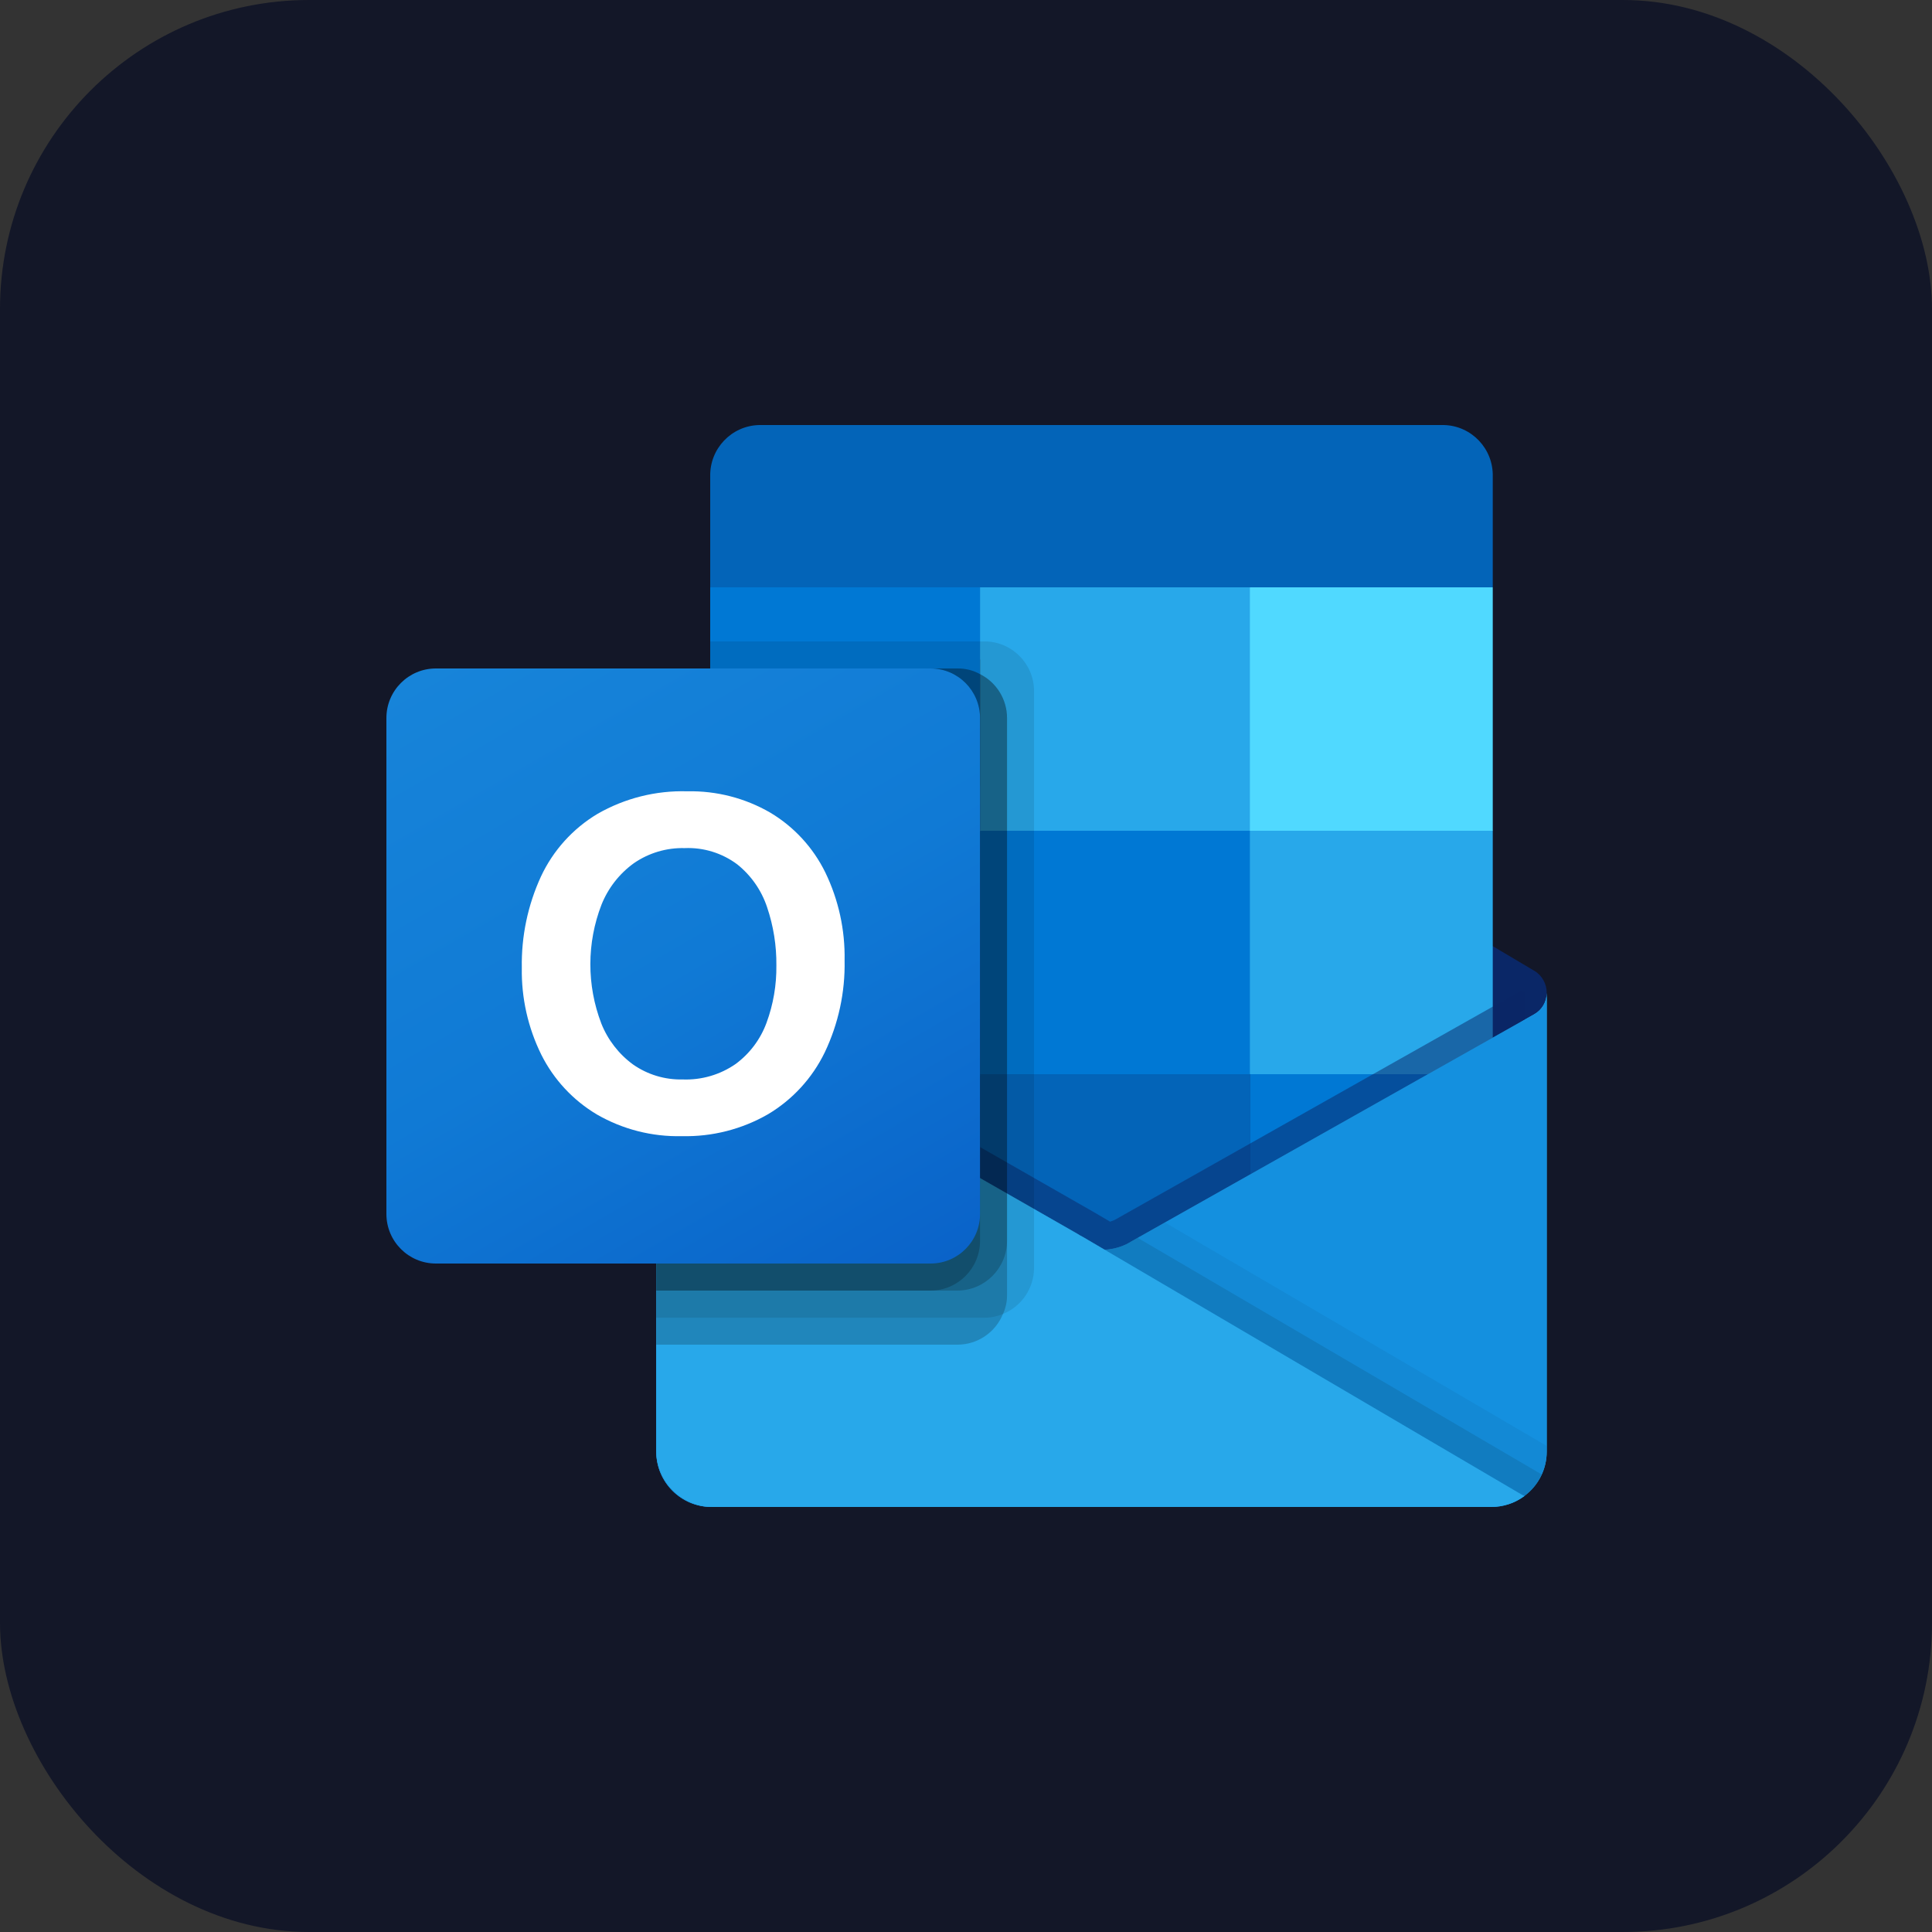
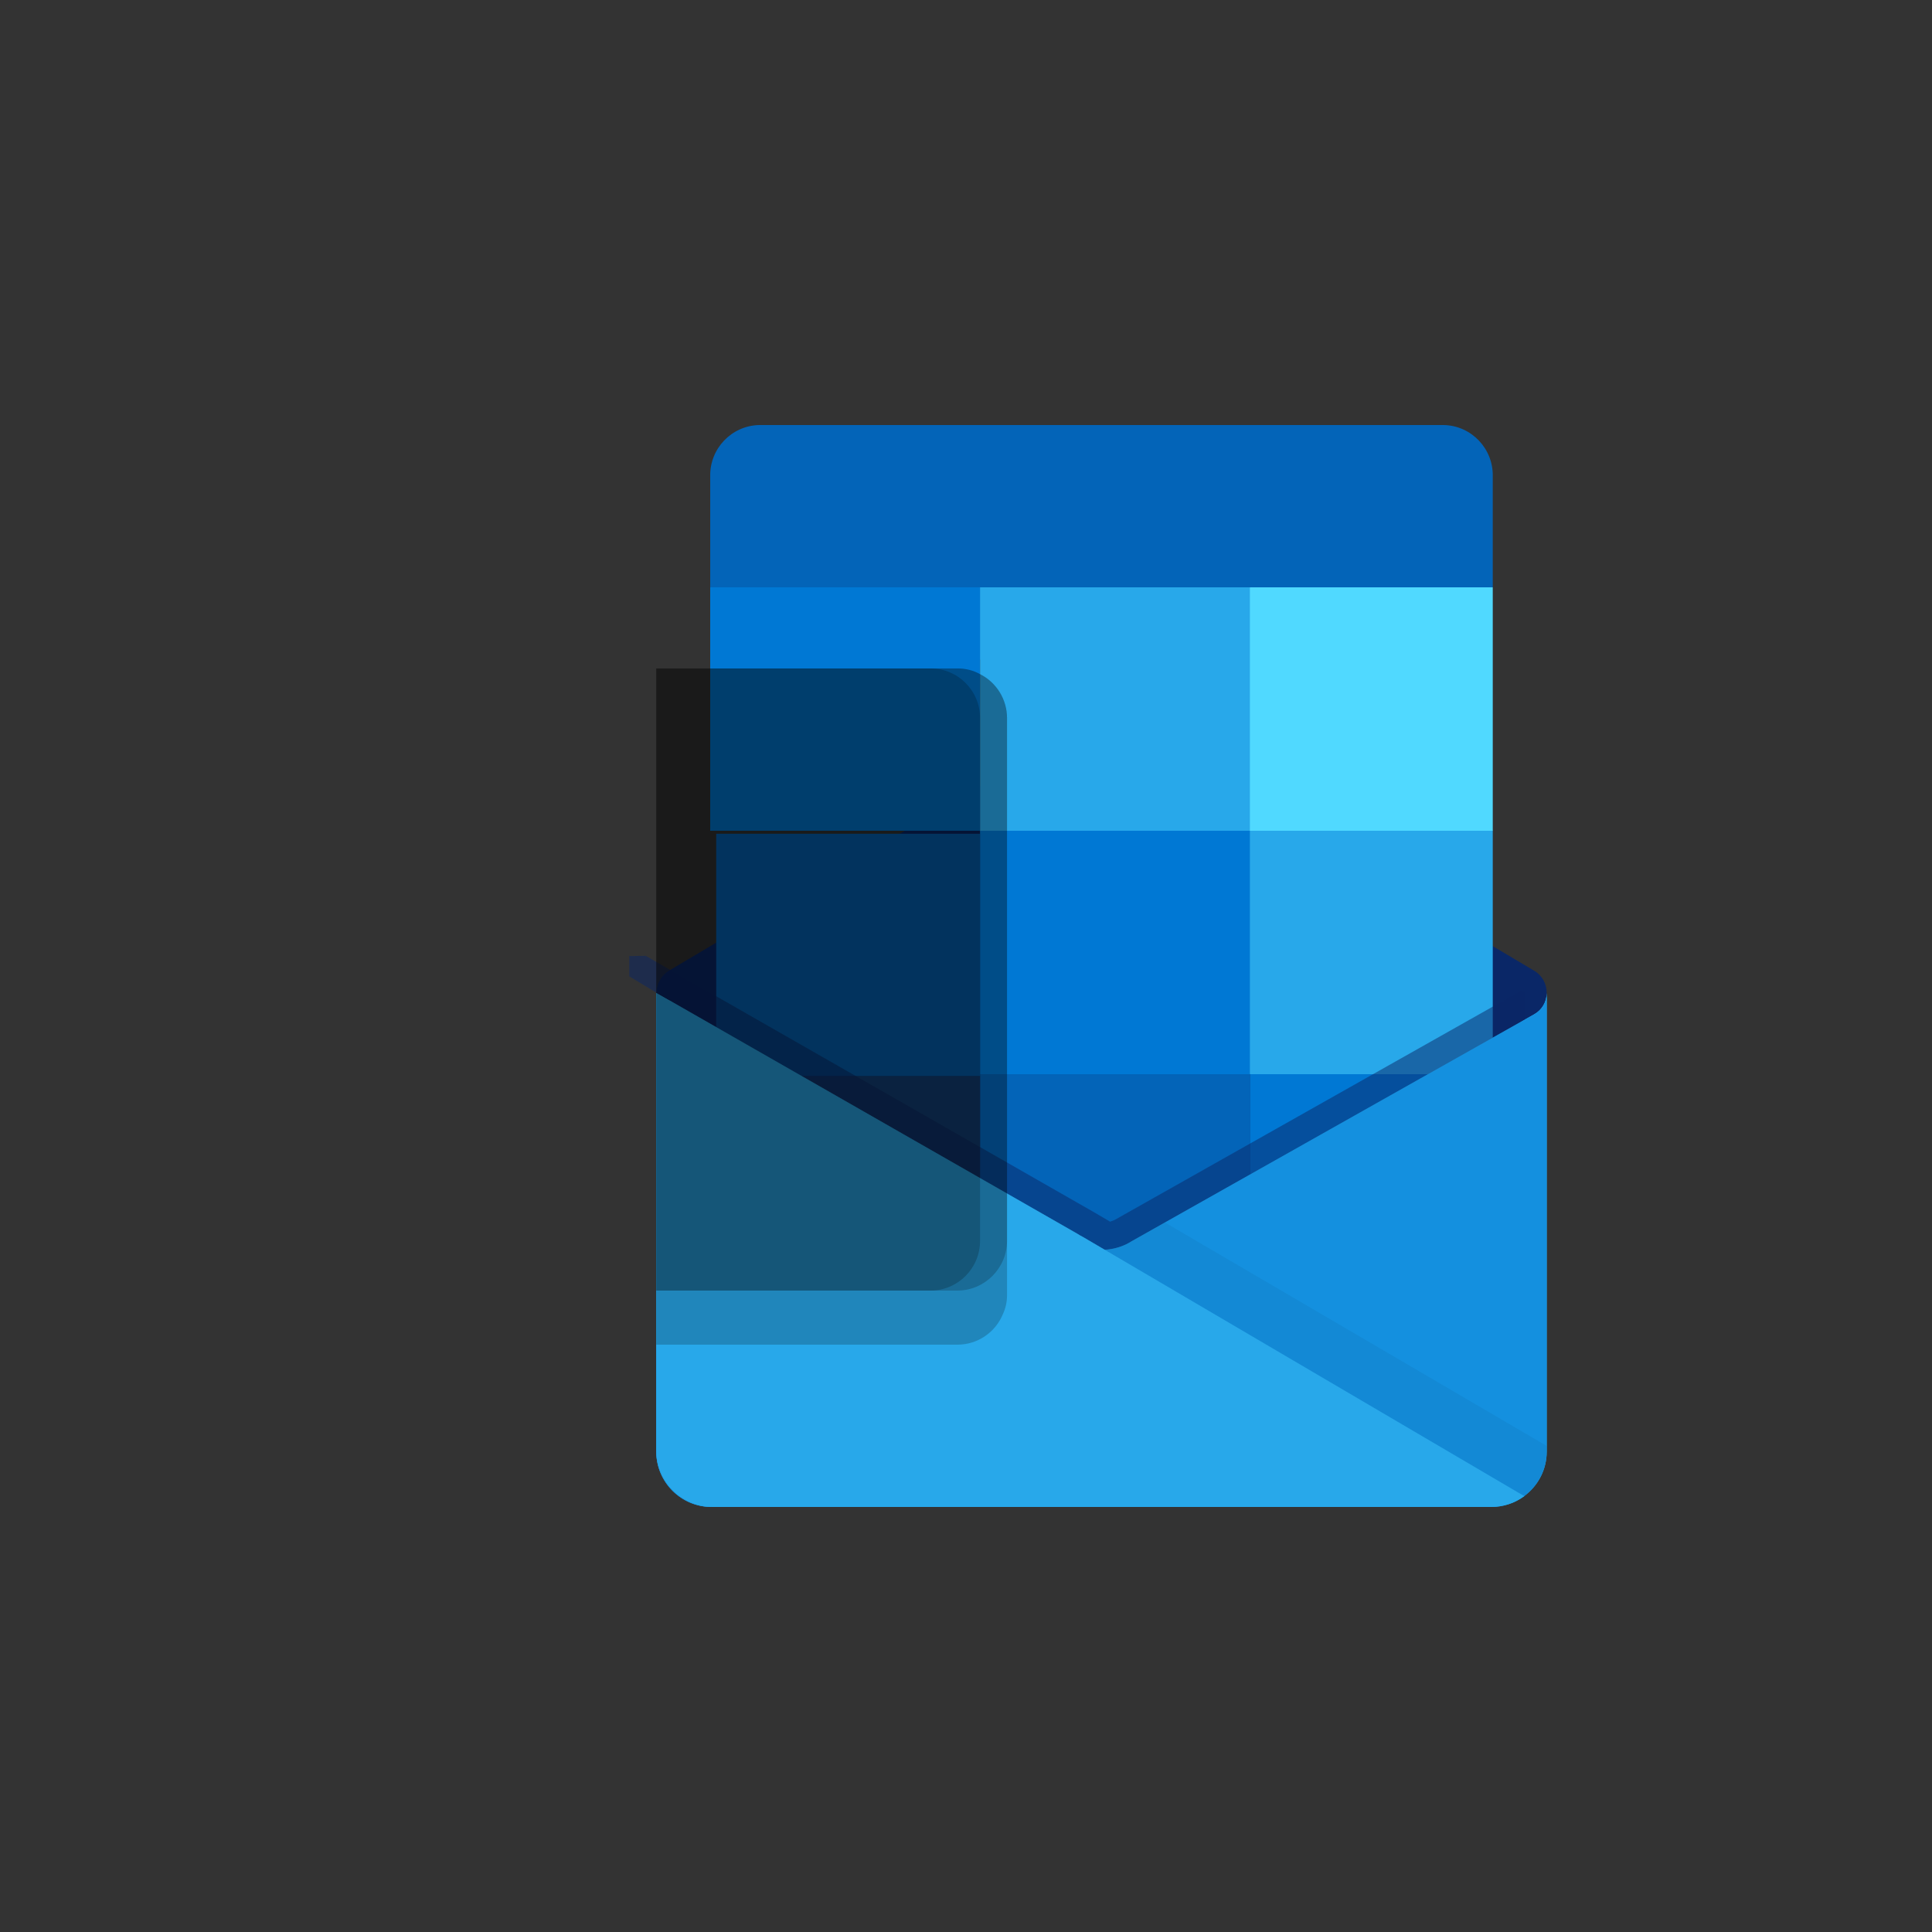
<svg xmlns="http://www.w3.org/2000/svg" width="100" height="100" viewBox="0 0 100 100" fill="none">
  <rect x="0" y="0" width="100" height="100" fill="#333333" stroke="none" />
  <g id="Outlook 1">
-     <rect width="100" height="100" rx="16" fill="#131728" />
    <g id="Group 30">
      <path id="Vector" d="M80.058 51.4C80.061 50.929 79.819 50.491 79.418 50.245H79.411L79.386 50.231L58.575 37.883C58.485 37.822 58.392 37.767 58.296 37.716C57.492 37.301 56.538 37.301 55.734 37.716C55.638 37.767 55.545 37.822 55.455 37.883L34.644 50.231L34.619 50.245C33.983 50.642 33.788 51.48 34.184 52.117C34.3 52.305 34.461 52.462 34.651 52.573L55.462 64.921C55.552 64.982 55.645 65.037 55.742 65.088C56.545 65.503 57.499 65.503 58.303 65.088C58.399 65.037 58.492 64.982 58.582 64.921L79.393 52.573C79.809 52.33 80.063 51.882 80.058 51.4Z" fill="#0A2767" />
      <path id="Vector_2" d="M37.071 43.155H50.727V55.704H37.071V43.155ZM77.265 30.4V24.66C77.297 23.225 76.164 22.034 74.733 22H39.293C37.861 22.034 36.728 23.225 36.761 24.66V30.4L57.711 36L77.265 30.4Z" fill="#0364B8" />
      <path id="Vector_3" d="M36.76 30.4H50.727V43H36.76V30.4Z" fill="#0078D4" />
      <path id="Vector_4" d="M64.694 30.4H50.727V43L64.694 55.6H77.265V43L64.694 30.4Z" fill="#28A8EA" />
      <path id="Vector_5" d="M50.727 43H64.694V55.6H50.727V43Z" fill="#0078D4" />
      <path id="Vector_6" d="M50.727 55.6H64.694V68.2H50.727V55.6Z" fill="#0364B8" />
      <path id="Vector_7" d="M37.07 55.704H50.727V67.111H37.07V55.704Z" fill="#14447D" />
      <path id="Vector_8" d="M64.694 55.6H77.265V68.2H64.694V55.6Z" fill="#0078D4" />
      <path id="Vector_9" d="M79.418 52.496L79.392 52.51L58.581 64.242C58.49 64.298 58.398 64.351 58.302 64.399C57.948 64.568 57.564 64.663 57.173 64.679L56.036 64.013C55.94 63.964 55.847 63.91 55.757 63.852L34.667 51.786H34.657L33.967 51.4V75.15C33.978 76.734 35.268 78.01 36.848 78H77.221C77.245 78 77.266 77.989 77.291 77.989C77.625 77.967 77.954 77.898 78.269 77.784C78.405 77.727 78.536 77.658 78.661 77.58C78.755 77.527 78.915 77.41 78.915 77.41C79.631 76.88 80.055 76.042 80.058 75.15V51.4C80.058 51.854 79.813 52.273 79.418 52.496Z" fill="url(#paint0_linear_57_148)" />
      <path id="Vector_10" opacity="0.5" d="M78.941 51.306V52.762L57.18 67.78L34.651 51.796C34.651 51.788 34.645 51.782 34.637 51.782L32.57 50.536V49.486L33.422 49.472L35.224 50.508L35.266 50.522L35.419 50.62C35.419 50.62 56.593 62.73 56.649 62.758L57.459 63.234C57.529 63.206 57.599 63.178 57.683 63.15C57.725 63.122 78.703 51.292 78.703 51.292L78.941 51.306Z" fill="#0A2767" />
      <path id="Vector_11" d="M79.418 52.496L79.392 52.511L58.581 64.243C58.49 64.299 58.398 64.353 58.302 64.4C57.493 64.796 56.548 64.796 55.74 64.4C55.644 64.353 55.551 64.3 55.461 64.243L34.65 52.511L34.625 52.496C34.223 52.278 33.971 51.858 33.967 51.4V75.15C33.977 76.734 35.266 78.01 36.847 78C36.847 78 36.847 78 36.847 78H77.178C78.759 78.01 80.048 76.734 80.058 75.15C80.058 75.15 80.058 75.15 80.058 75.15V51.4C80.058 51.854 79.813 52.273 79.418 52.496Z" fill="#1490DF" />
-       <path id="Vector_12" opacity="0.1" d="M58.884 64.07L58.573 64.245C58.482 64.303 58.389 64.356 58.293 64.403C57.95 64.572 57.577 64.671 57.196 64.695L65.113 74.08L78.925 77.416C79.304 77.13 79.605 76.753 79.801 76.32L58.884 64.07Z" fill="black" />
      <path id="Vector_13" opacity="0.05" d="M60.295 63.275L58.573 64.245C58.482 64.303 58.389 64.356 58.293 64.403C57.95 64.572 57.577 64.671 57.196 64.695L60.905 74.947L78.93 77.412C79.64 76.878 80.058 76.04 80.058 75.15V74.843L60.295 63.275Z" fill="black" />
      <path id="Vector_14" d="M36.886 78H77.174C77.794 78.003 78.398 77.807 78.899 77.44L56.035 64.015C55.939 63.967 55.846 63.913 55.755 63.854L34.665 51.789H34.656L33.967 51.4V75.068C33.965 76.686 35.272 77.998 36.886 78V78Z" fill="#28A8EA" />
-       <path id="Vector_15" opacity="0.1" d="M53.521 35.766V65.628C53.518 66.675 52.883 67.616 51.915 68.008C51.615 68.137 51.291 68.204 50.965 68.204H33.967V34.6H36.76V33.2H50.965C52.376 33.205 53.518 34.352 53.521 35.766Z" fill="black" />
      <path id="Vector_16" opacity="0.2" d="M52.124 37.166V67.028C52.128 67.366 52.056 67.701 51.915 68.008C51.527 68.966 50.6 69.595 49.568 69.6H33.967V34.6H49.568C49.973 34.596 50.373 34.697 50.727 34.894C51.584 35.326 52.124 36.205 52.124 37.166Z" fill="black" />
      <path id="Vector_17" opacity="0.2" d="M52.124 37.166V64.228C52.117 65.642 50.978 66.788 49.568 66.8H33.967V34.6H49.568C49.973 34.596 50.373 34.697 50.727 34.894C51.584 35.326 52.124 36.205 52.124 37.166Z" fill="black" />
      <path id="Vector_18" opacity="0.2" d="M50.727 37.166V64.228C50.726 65.644 49.584 66.793 48.172 66.8H33.967V34.6H48.171C49.584 34.601 50.728 35.749 50.727 37.165C50.727 37.165 50.727 37.166 50.727 37.166Z" fill="black" />
-       <path id="Vector_19" d="M22.56 34.6H48.167C49.581 34.6 50.727 35.749 50.727 37.166V62.834C50.727 64.251 49.581 65.4 48.167 65.4H22.56C21.146 65.4 20 64.251 20 62.834V37.166C20 35.749 21.146 34.6 22.56 34.6Z" fill="url(#paint1_linear_57_148)" />
-       <path id="Vector_20" d="M28.002 45.363C28.633 44.016 29.651 42.888 30.927 42.125C32.339 41.315 33.947 40.911 35.573 40.958C37.081 40.925 38.569 41.308 39.874 42.065C41.101 42.798 42.089 43.873 42.719 45.159C43.404 46.576 43.746 48.135 43.716 49.709C43.749 51.354 43.398 52.984 42.69 54.469C42.045 55.8 41.025 56.914 39.756 57.671C38.401 58.451 36.858 58.844 35.295 58.807C33.755 58.845 32.235 58.457 30.9 57.688C29.662 56.953 28.661 55.877 28.017 54.588C27.328 53.192 26.982 51.65 27.009 50.093C26.98 48.461 27.32 46.845 28.002 45.363ZM31.119 52.965C31.456 53.817 32.026 54.556 32.764 55.096C33.517 55.623 34.417 55.895 35.334 55.872C36.311 55.91 37.274 55.629 38.078 55.071C38.807 54.532 39.362 53.792 39.675 52.94C40.026 51.989 40.198 50.982 40.185 49.968C40.196 48.945 40.033 47.927 39.705 46.958C39.414 46.083 38.877 45.312 38.157 44.737C37.374 44.153 36.414 43.856 35.438 43.898C34.501 43.873 33.58 44.147 32.808 44.68C32.057 45.222 31.476 45.968 31.132 46.829C30.369 48.803 30.365 50.991 31.121 52.968L31.119 52.965Z" fill="white" />
      <path id="Vector_21" d="M64.694 30.4H77.265V43H64.694V30.4Z" fill="#50D9FF" />
    </g>
  </g>
  <defs>
    <linearGradient id="paint0_linear_57_148" x1="57.013" y1="51.4" x2="57.013" y2="78" gradientUnits="userSpaceOnUse">
      <stop stop-color="#35B8F1" />
      <stop offset="1" stop-color="#28A8EA" />
    </linearGradient>
    <linearGradient id="paint1_linear_57_148" x1="25.338" y1="32.595" x2="45.461" y2="67.364" gradientUnits="userSpaceOnUse">
      <stop stop-color="#1784D9" />
      <stop offset="0.5" stop-color="#107AD5" />
      <stop offset="1" stop-color="#0A63C9" />
    </linearGradient>
  </defs>
</svg>